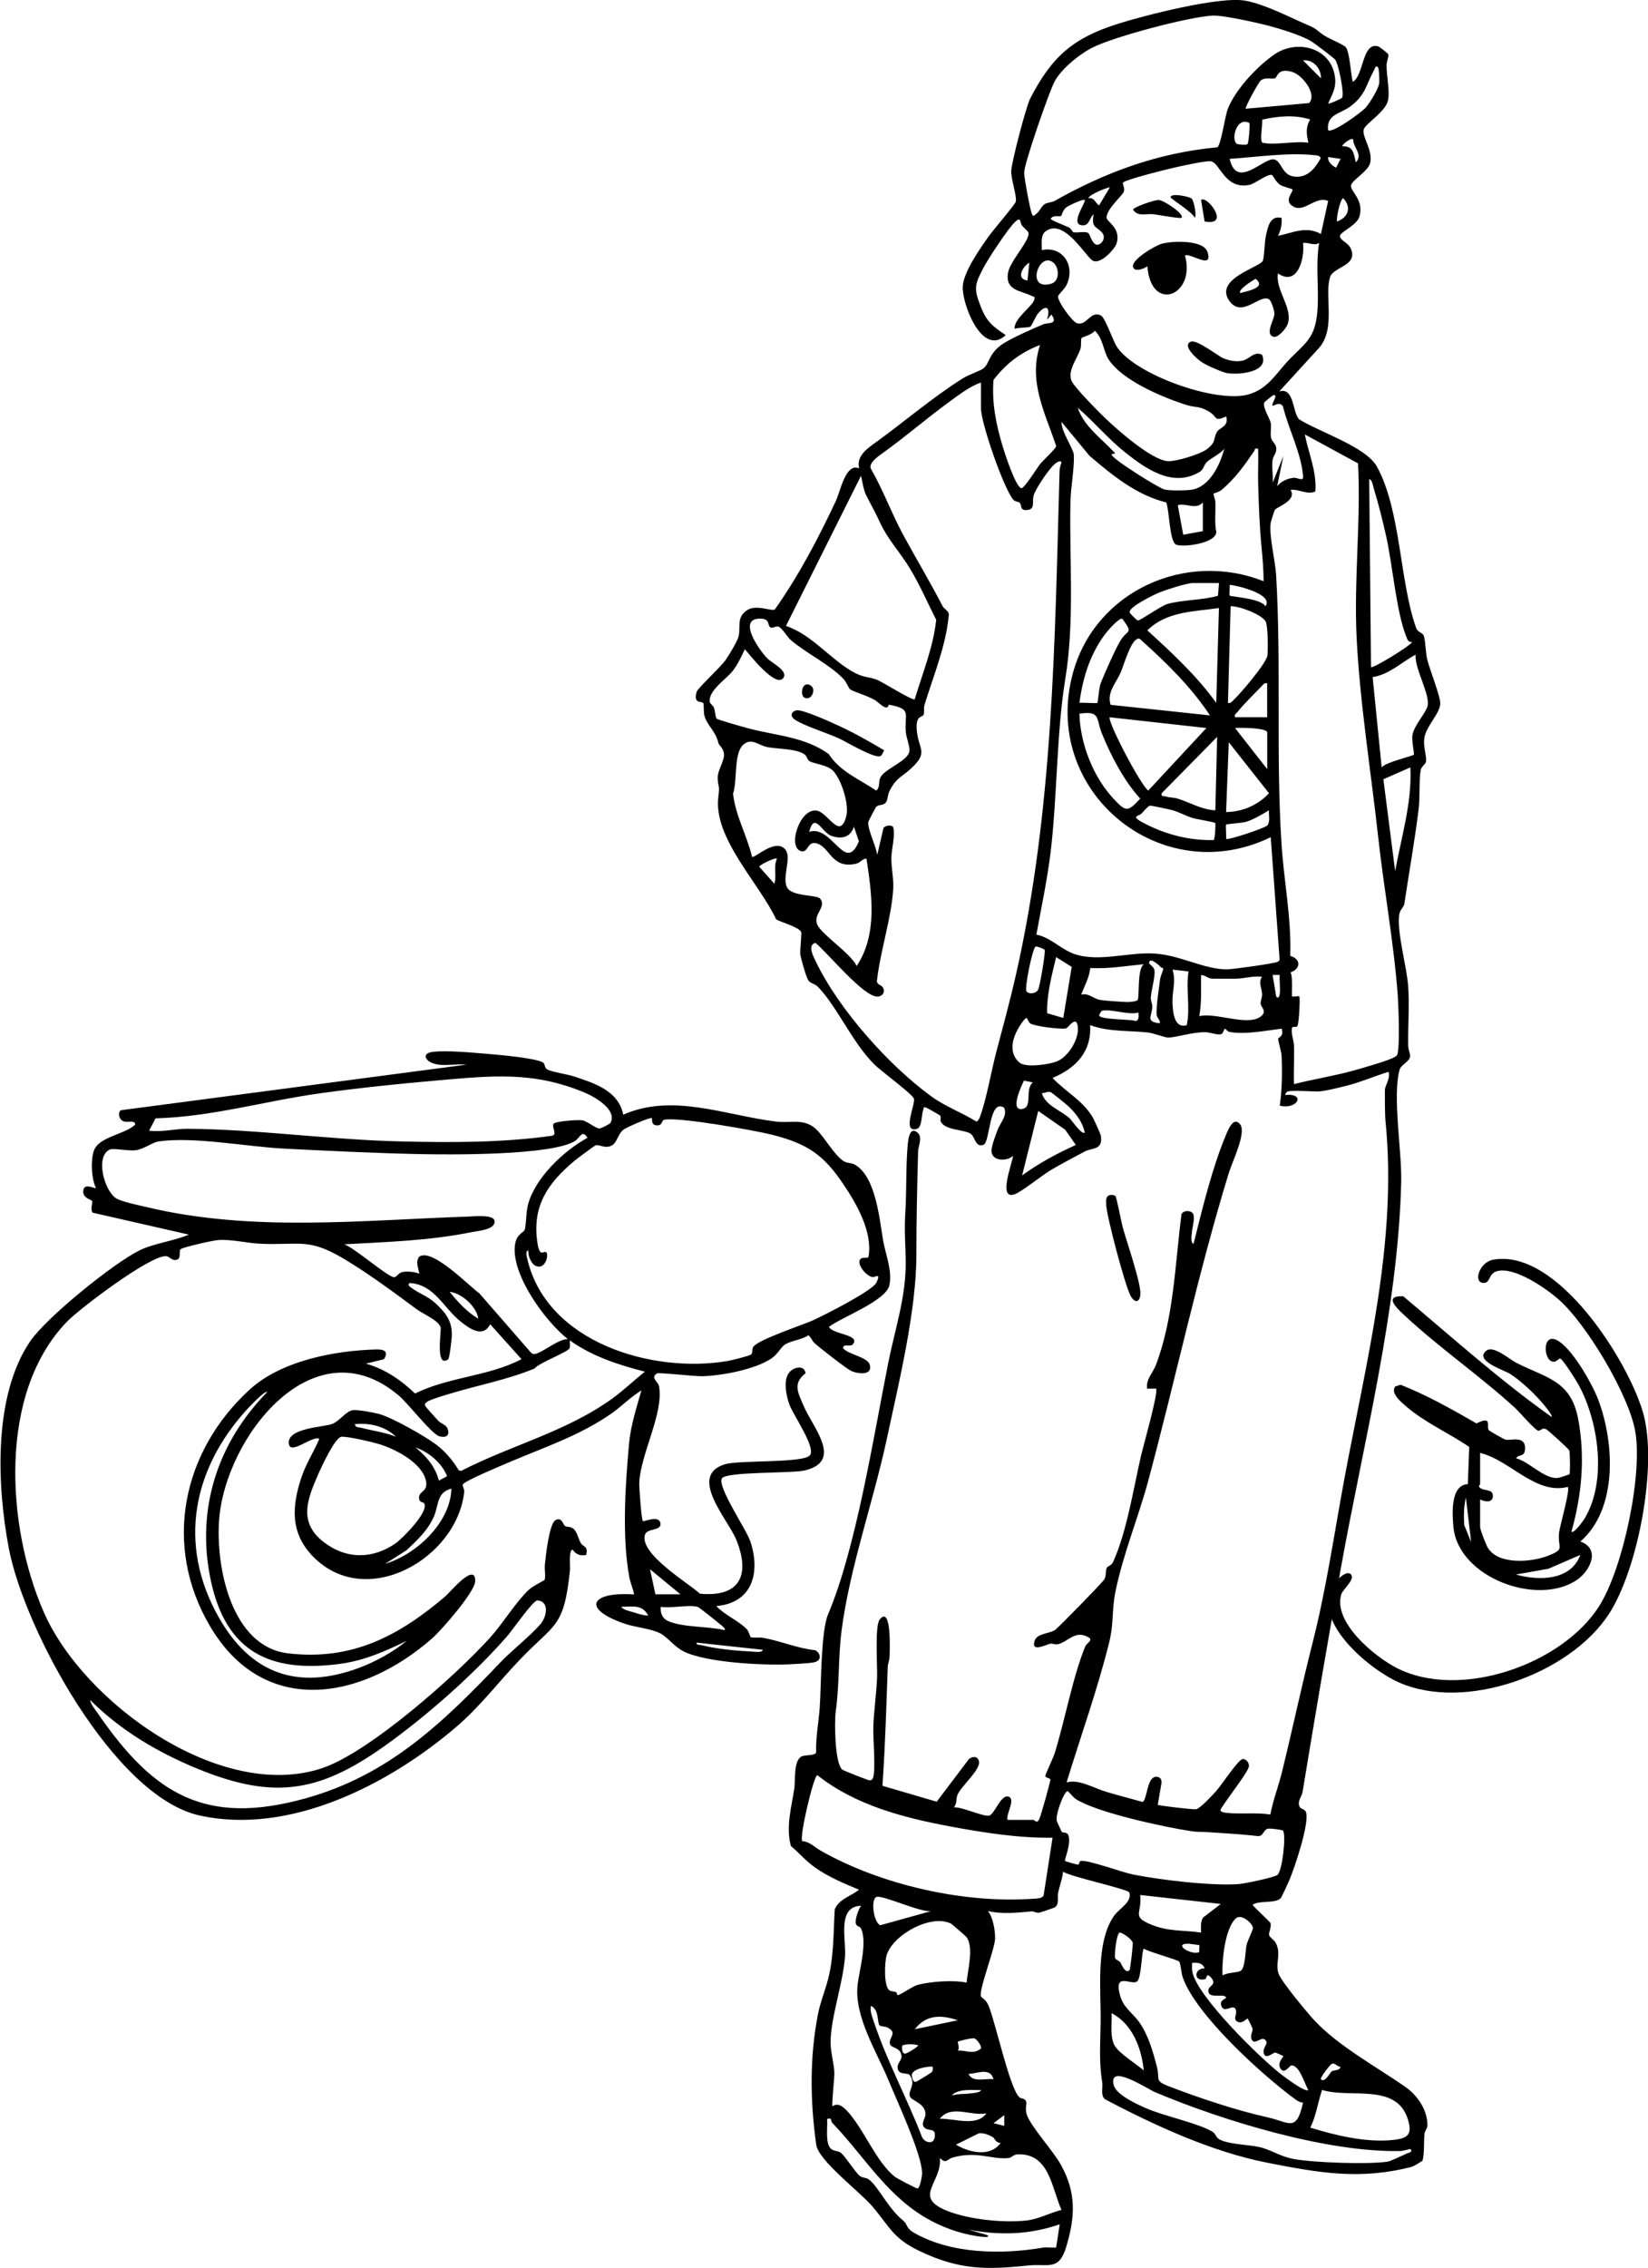
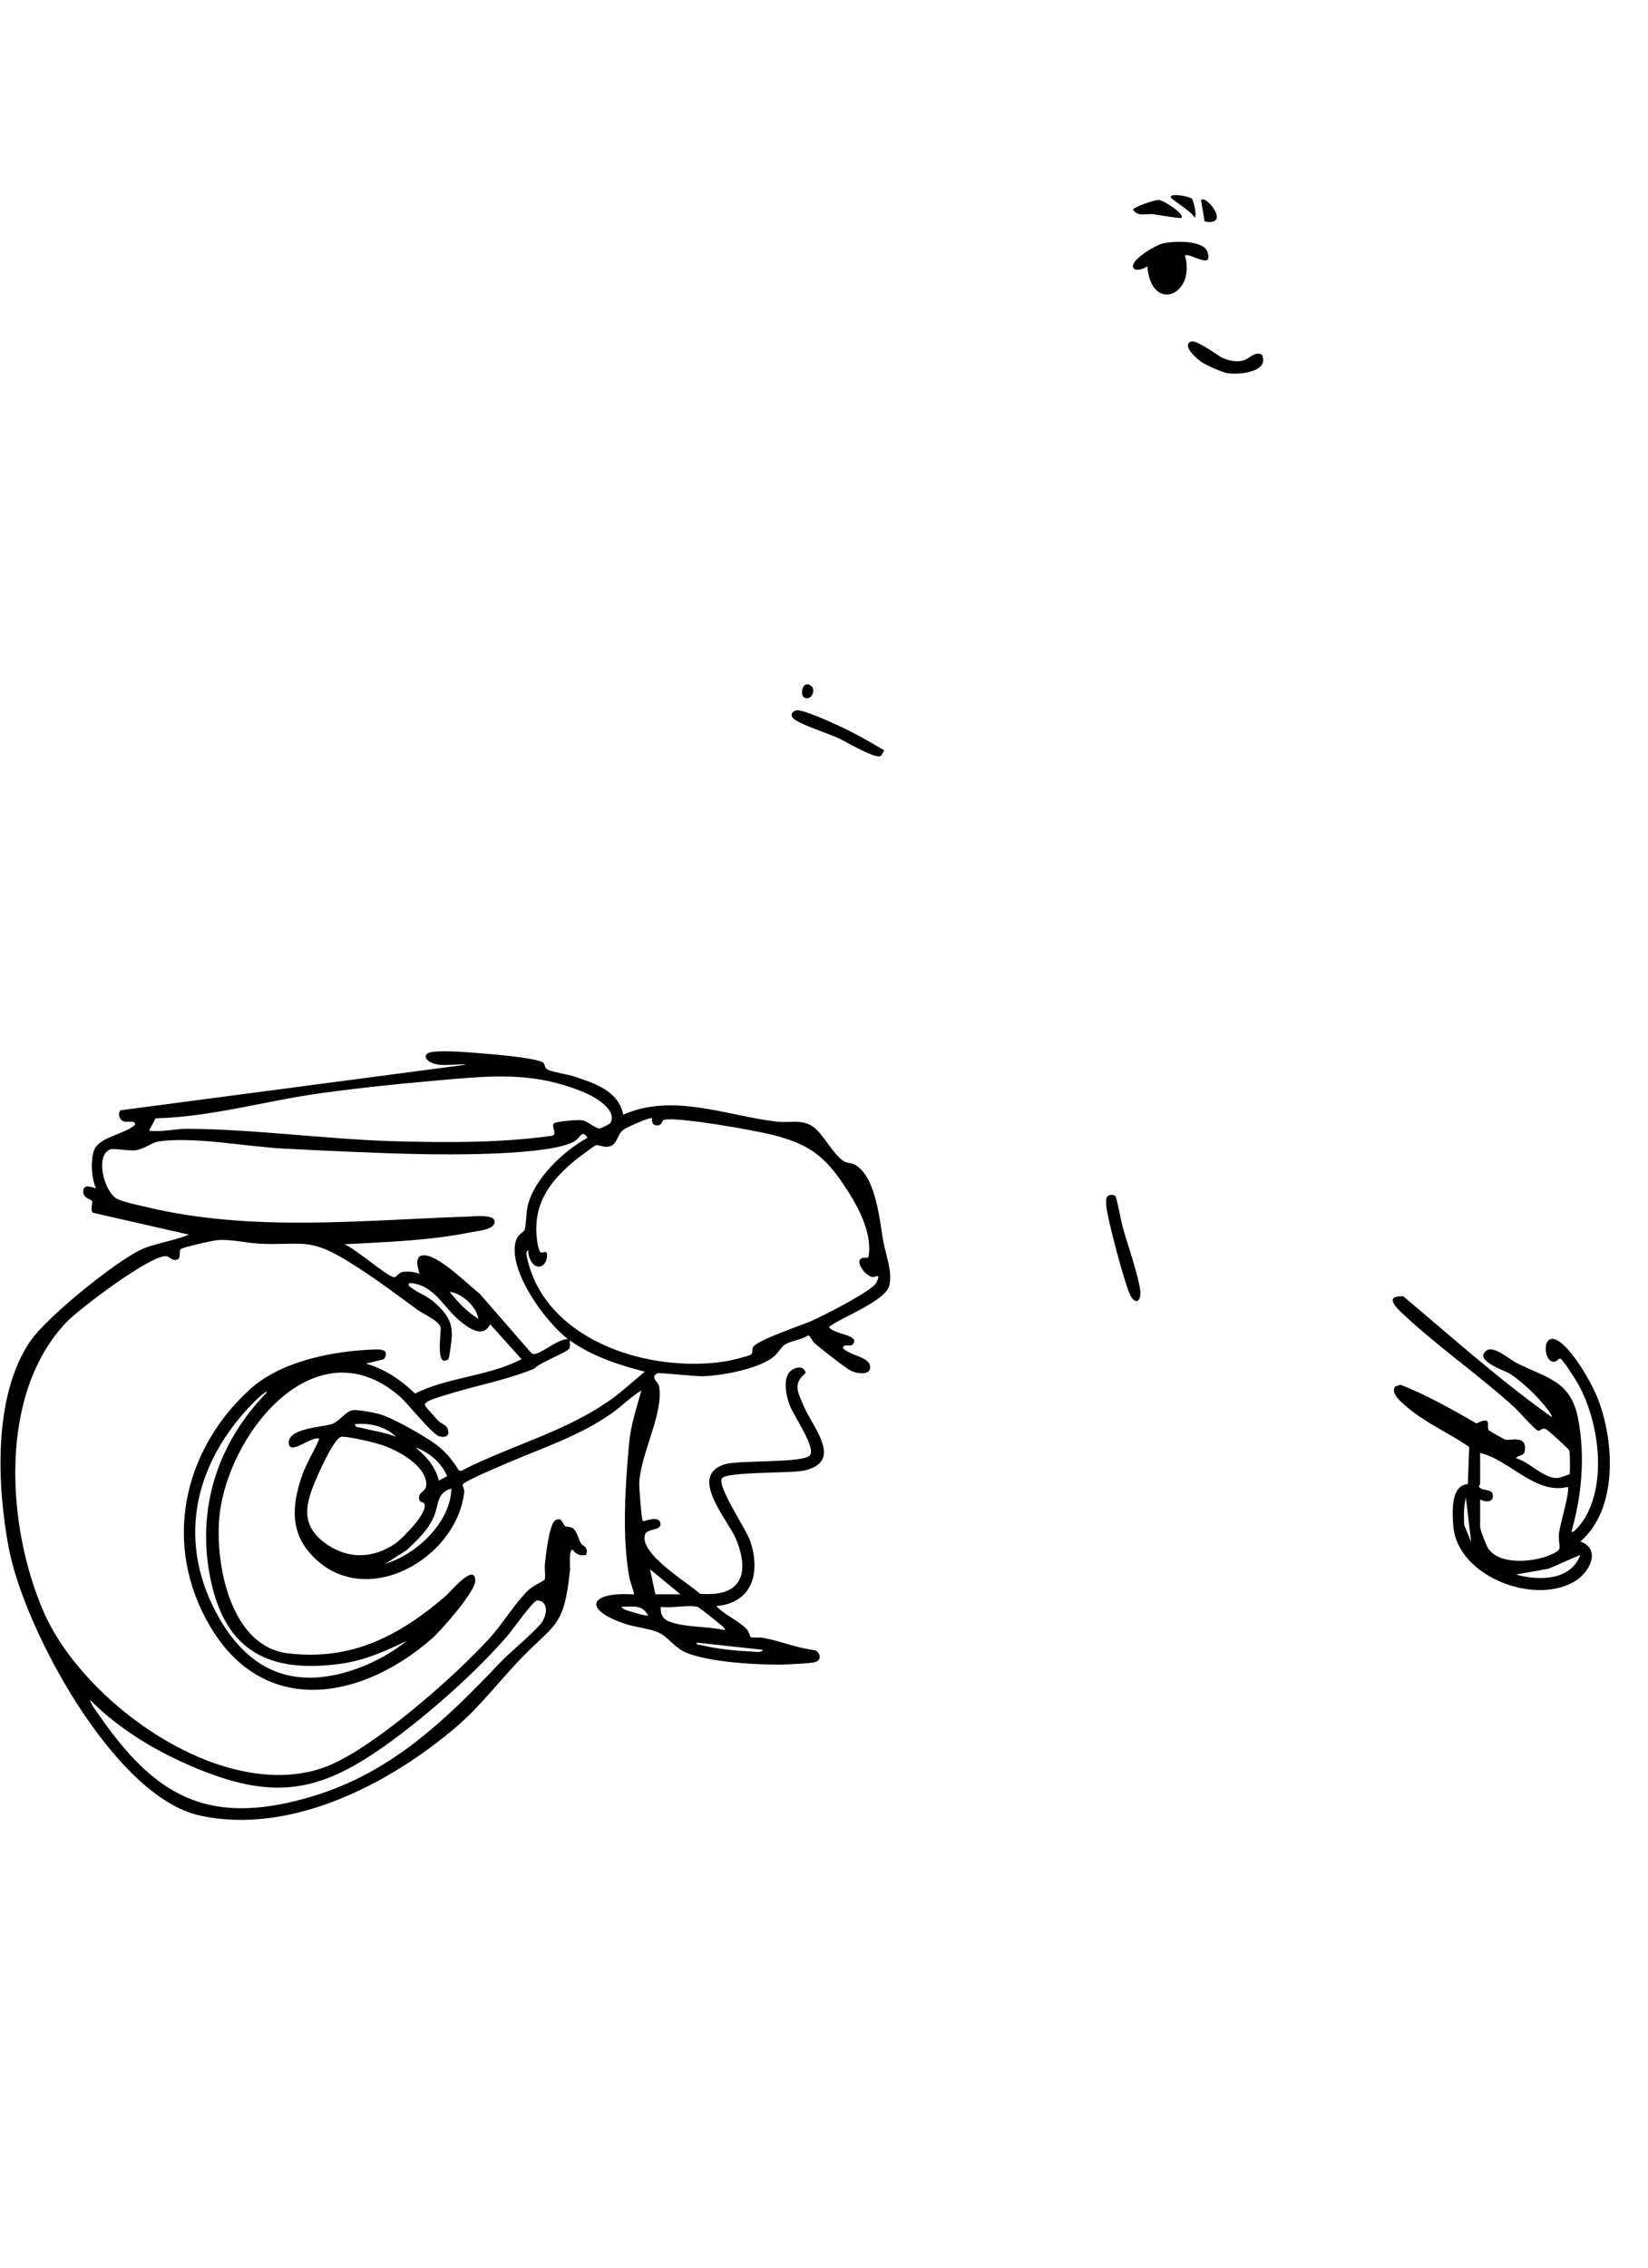
<svg xmlns="http://www.w3.org/2000/svg" id="Layer_2" viewBox="0 0 221.08 304.11">
  <g id="Layer_10_Image">
    <path d="M158.96,34.26c1.52,5.36-4.56,7.8-5.04,1.44-.39.31-1.7.85-1.92.11-.29-.98,2.96-2.87,3.83-3.12,1.39-.4,5.6-.56,6.15,1.08.84,2.53-2.38.04-3.02.5Z" />
    <path d="M161.19,48.35c-.44-.52-.35-1.45.32-1.58.52-.1,2.77,2.1,5.19,1.59.9-.19,1.55-1.32,2.59-.8,1.06,2.33-3.02,2.73-4.64,2.48-.75-.12-3-1.15-3.46-1.69Z" />
-     <path d="M158.48,29.21c-.16.13-3.19-.41-3.72-.48-.98-.12-2.1.38-2.75-.6,0-.35,2.88-1.35,3.45-1.31.73.05,3.53,1.96,3.03,2.39Z" />
+     <path d="M158.48,29.21c-.16.13-3.19-.41-3.72-.48-.98-.12-2.1.38-2.75-.6,0-.35,2.88-1.35,3.45-1.31.73.05,3.53,1.96,3.03,2.39" />
    <path d="M159.87,26.63c.26.26.7,2.16.41,2.59-.24-.74-3.23-2.55-3.24-2.76-.03-.64,2.55-.1,2.82.17Z" />
    <path d="M161.6,29.7l-.48-2.88c.73-.73,4.07,3.55.48,2.88Z" />
-     <path d="M172.76,146.34c-.08.02-.37.33-.36.48,2.87-.25,1.64,2.02-.72,1.44.31-2.11.34-4.46.25-6.61-.03-.78-.44-1.77-.46-2.41,0-.08.84-.32.45-1.3-2.15.25-4.88.83-7.02.42-.24-.05-.5-.42-.54-.42-.19,0-.26.66-.53.73-.6.15-1.44-.25-2.1-.26-1.86-.03-3.93.72-5.05.72-.37,0-1.92-.59-2.67-.68-2.58-.28-5.29-.07-7.77-.99.21,3.59-1.93,5.78-5.04,7.08,1.77,1.9,4.1,3.03,5.43,5.36.14.24,1.02,2.19,1.04,2.34.33,2.02-1.12,1.63-2.14,2.16-1.46.77-3.06,1.62-4.5,2.46-1.27.74-3.91,2.91-4.89,3.27-2.31.85-.39-4.03-.23-5.15-.84.79-2.84.74-2.9-.6-.03-.71.54-2.1.8-2.83.37-1.01,1.41-2,.87-3.03-2.02-1.26-1.84,4.68-2.75,4.99-1.15.4-1.07-1.12-1.79-1.53-.93-.54-3.37-.42-3.94-1.59-.12-.25.13-.58-.11-.82-.08-.08-1.71-1.01-1.85-1.05-.41-.12-.28,0-.38.27-.25.63-.16,2.34-.81,2.56-2.15.73-.18-3.41-.45-4.05s-4.42-3.69-5.3-4.56c-3-2.99-4.98-7.74-7.58-10.42-.43-.44-.96-.41-1.29-.87-.27-.39-1.01-2.95-1.07-3.51-.06-.49.22-2.78.11-2.98-.37-.68-2.71-1.3-3.35-1.68-2.2-4.76-8.42-10.87-7.76-16.37.21-1.76.02-1.1-.08-2.45-.09-1.18.99-2.46.83-3.45-.13-.79-.65-1.03-.74-1.39-.41-1.7-1.49-2.25-1.88-3.68-.13-.5-.04-1.51-.14-1.66-.19-.29-1.42.15-.88-1.54.16-.49,3.17-3.24,3.89-4.27.42-.61,1.55-2.46,1.71-3.09.33-1.31-.31-2.5,1.06-3.5,1.25-.92,3.34.13,3.81-.15,3.21-4.54,5.8-9.48,8.17-14.51.65-1.38,1.33-5.21,3.15-4.41-.43-1.69,1.12-2.69,2.32-3.56,3.84-2.79,7.59-6.01,11.62-8.54.77-.48,2.32-.98,2.75-1.33.82-.66.68-2.06,2.67-3.33,1.19-.76,3.96-1.99,5.35-2.57.59-.25,2.05.09,1.08-1.31l-.6.72c.51-1.64-.04-2.21-1.21-.84-.29.33-.86,1.67-1.01,1.75-.3.17-1.62.1-2.11.29-.17-1.36,2.5-3.08,2.65-3.96.08-.47-.1-.31-.31-.42-1.49-.77-3.62-.69-3.24-3.12.25-1.58,3.13-4.54,2.72-5.45-.09-.19-.6-.6-.82-.88-.34-.43-.11-1.24-.88-.57-.95.83-3.67,5-4.32,6.24-1.18,2.28-1.31,2.7-.36,5.17.77,2,1.61,2.68,3.36,3.83-3.16,2.98-5.87-4.17-5.77-6.48.08-1.96,2.36-5.18,3.52-6.81.54-.76,3.5-4.21,3.59-4.58.19-.75-.66-3.02-.6-4.17.06-1.23,1.99-8.62,2.55-9.7,2.89-5.59,5.73-8.11,11.83-10.02,3.63-1.14,13.6-3.69,17-3.08,2.6.47,5.68,2.09,8.13,3.15,1.66.72,1.18.62,2.38,1.46.65.45,2.65,1.26,2.96,1.6.56.6.7,3.72.96,4.68,1.49-.79,1.24-5.41,3.42-4.76.17.05,1.31.93,1.35,1.07.08.28-.22.95-.23,1.39-.03,1.5.46,3.46.2,4.76-.33,1.58-3.08,3.14-3.27,3.94-.24,1.03,1.26,2.76.87,4.46-.26,1.11-2.37,2.28-2.56,2.98-.21.8,1.78,1.92,1.12,4.22-.32,1.1-2.35,1.98-2.57,2.48-.27.62.98.95,1.36,1.71,1.18,2.39-2.27,2.53-2.72,3.89-.81,2.44.8,6.97-1.5,9.54l-5.33,5.83c2.03-.61,1.76,2.8,2.65,3.72,2.61,1.68,8.96,3.67,10.45,6.35,3.23,5.86,3.04,15.44,5.26,21.63.24.68.89.58,1.05,1.11.22.74.21,2.16.45,3.15.33,1.36,1.78,4.95,1.74,5.91-.06,1.36-1.88,2.97-2.13,4.59-.18,1.14.3,2.36.23,3.1-.05.49-.61.65-.72,1.21-.25,1.29-.08,3.61-.28,5.24-.51,4.15-1.31,8.62-1.92,12.71-.07.44-.59.74-.69,1.47-.32,2.36,1.03,6.97,1.21,9.62s-.05,5.33,0,7.93c0,.5.29,1.04.25,1.43-.07.7-1.22,1.13-1.39,1.73-1.01,3.46.3,10.95.2,15.08-.4,17.05-5.09,35.08-8.11,51.89-1.79,9.98-3.47,19.9-5.12,29.92-.11.66-.81,1.34-.35,2.06.15.23.67.26.8.64.51,1.48-1.5,7.37-2.18,9.03-.14.35-1.1,2.42-1.2,2.52-.74.76-2.92.25-3.78.89.28.4,2.36,2.29,2.41,2.45.14.57-.26,1.23-.19,1.6.06.31.67.65.87,1.02.83,1.5-.09,2.73.4,4.16.36,1.04,3.85,5.25,4.79,6.25,3.24,3.47,8.27,6.19,12.2,8.92,1.64,1.14,2.98,3.09,2.98,5.17,0,.43-.37.75-.4,1.17-.1,1.06.01,2.52-.25,3.54-.02.08-1.23.79-1.38.83-7,1.83-12.53.83-19.51-.54-7.35-1.44-15.14-5.02-21.73-8.51-.61-.53-.24-1.54-.36-2.28-.46-2.75-.24-5.33-.21-8.17.04-4.23-.67-10.54,1.76-14.08.78-1.13,2.46-1.84,2.09-3.18-.13-.45-7.88-2.11-8.89-2.79-.09.97-.47,1.88-.66,2.82-.14.66.18,1.54-.44,1.96-.09.06-2.04.72-2.16.73-.32.03-.67-.21-.95-.19-1.96.17-3.94.41-5.88-.05.7.82.99,2.64.97,3.71-.03,1.37-2.28,7.1-1.88,7.76.15.25.64.33,1.02,1.26.94,2.29,2.8,10.98,4.1,12.23.27.26.74.11.91.54.15.37-.17,1.01.1,1.8.55,1.61,3.53,4.84,4.57,6.71,2.07,3.73,1.95,6.91.74,10.97-1.01,3.37-2.38,2.26-5.13,2.55-5.61.59-9.19.6-14.45-1.88-3.7-1.75-4.07-3.25-6.44-6.04-1.71-2.01-7.24-6.12-7.54-8.3-.81-5.87-.89-11.67.24-17.48.28-1.44.8-2.75,1.19-4.09.97-3.3.86-6.57,1.06-9.98.63-1.42,2.18-1.73,3.25-2.62-1.96-.81-4.09-1.71-5.83-2.93-1.3-.91-2.13-1.93-3.3-2.93-.71-2.54.08-5.2.46-7.73.15-1-.14-3.75.99-4.29.42-.2,1.83-.08,1.93-.52-.06-2,.33-3.97.48-5.95.21-2.85.14-10.25,1.12-12.56,3.75-8.84,6.11-23.85,8.07-33.7.9-4.55,2.38-8.76,2.35-13.51-.02-2.59-.22-4.02-.05-6.75s.07-5.68.27-8.37c.06-.85.16-3.27,1.34-2.3.76.63.12,1.81.1,2.54-.12,4.65-.23,9.29-.23,13.91,0,7.47-2.36,17.14-3.96,24.62-1.79,8.34-4.96,17.23-6.06,25.62-.49,3.75-.27,7.17-.8,10.96-.19,1.37-.13,6.96.88,7.79.17.14,3.42,1.41,3.62,1.43.29.03.44-.11.52-.36.37-1.22-.04-5.3.03-6.93.08-2.08.41-4.37.5-6.46.06-1.49-.33-6.97.35-7.81,1.64-2.02,1.34,4.41,1.33,4.93s-.23.97-.25,1.43c-.19,5.31-.34,10.66-.71,15.94l7.28,2.13,4.33-5.73c.55-.41,1.24-.36,1.35.38.17,1.08-2.32,3.19-2.86,4.36-.28.61-.05,1.17-.51,1.75,1.14-.07,3.8,1.23,4.69,1.11.75-.1,1.57-2.86,2.62-2.55s-.41,2.46-.11,3.12h3.48c.07,0,.25.26.45.22.22-.05.25-.22.34-.39.21-.44,1.47-4.92,1.47-5.24,0-.19-.67-.23-.69-.46-.02-.16,1.09-2.5,1.26-3.05,1.36-4.35,2.45-10.36,4.12-14.37.17-.41,1.09-.8.44-1.18-1.8-1.05-2.67.54-4.1.91-.38.1-.76-.13-1.05-.06-.62.14-2.67,1.23-2.08-.44.35-.99,2.1-.91,2.77-1.44.57-.45,6.33-6.34,6.56-6.75.33-.6.11-1.17.35-1.57.14-.24.61-.24.86-.82,1.82-4.09,2.69-9.7,3.69-14.07.27-1.2,2.42-8.75,2.04-9.12h-1.2c-.17-1.28.77-2.07,1.21-3.23,2.37-6.29,2.55-13.5,3.4-20.12.2-.62,1.41-.59,1.6-.01.22.65-.18,1.82-.22,2.59-.02.28-.17,1.33.25,1.33,1.18-4.69,2.46-10.07,4.32-14.52.3-.71,1.03-2.64,1.94-1.45.84,1.09-1.1,5.07-1.52,6.44-4.18,13.6-7.15,27.65-10.81,41.27-1.35,5.03-3.4,9.89-4.43,15.01-.5,2.49-.17,4.12-.85,6.83-1.58,6.31-3.79,12.46-5.69,18.67,1.63-.49,3.66.76,5.33,1.26s3.24.89,4.85,1.35c.68-.17.54-3.85,2.15-3.32.35.12.43.48.4.81l-.5,2.9c.24.13,4.8.66,5.16.59.51-.09,2.18-1.88,2.65-2.4.67-.73,3.02-4.33,3.6-4.33.54,0,1.03.71.74,1.21-.27.89-3.75,5.3-3.74,5.64.01.27.58.34.82.37,1.8.2,4-.08,5.88.22.36-1.96,1.1-3.81,1.57-5.75,1.41-5.75,2.63-11.53,4.09-17.27,1.84-7.23,2.86-14.41,4.25-21.91,2.94-15.83,7.16-31.88,5.53-48.09-.08-.75-.09-3.18-.08-4.06,0-.75.79-1.58.49-2.51-1.75.54-3.7,1.37-5.45,1.82-.88.23-3.26.82-4.03.82-.98,0-3.33-.19-4.08,0ZM180.04,13.1c.33-.52-.48-4.56-.93-5.11-.19-.24-2.73-2.15-3.12-2.4-1.45-.91-4.61-1.84-6.36-2.28-1.44-.36-5.64-1.28-6.93-1.22-3.2.16-13.23,2.82-16.13,4.28-1.75.88-4.28,2.91-5.16,4.68-.74,1.49-3.97,10.73-4.02,12.08-.02.58.83,5.22,1.06,5.61.24.41.28.13.48,0,.53-.34.76-1.11,1.25-1.39.35-.2.9-.2,1.28-.4,6.9-3.89,13.85-6.44,21.84-7.2.5-.29,1.03-4.15,1.39-5.09,1.02-2.66,4-5.81,6.3-7.38,3.11-2.12,7.84-.82,8.13,3.38.09,1.28-.48,2.11-.94,3.2.15.14,1.82-.67,1.88-.76ZM177.2,10.5c.06-1.31-1.04-2.57-2.4-2.4l2.4,2.4ZM184.88,9.05c-.33-.38-.42.1-.53.31-1.1,2-1.13,3.38-3.23,4.93-1.34.99-3.19,1.03-2.96,3.16.51.5,4.47-2.37,5.03-3s1.68-2.44,1.82-3.23c.07-.39-.01-2.02-.14-2.17ZM167.12,14.58l8.5-.76c1.1-1.2-.9-3.76-2.25-4.17-2.05-.62-1.99.77-2.34.85-.58.13-1.32-.19-1.92.31-.26.22-2.13,3.58-1.99,3.77ZM169.4,19.14c1.52.37,4.43-.27,6.12,0-.26-1.14-.39-2.05.24-3.12-2.11-.66-4.31-.46-6.45.03.12.59-.39,2.97.09,3.09ZM167.6,16.49c-1.75-.9-2.47,2.24-1.7,2.78.21.14,1.29.19,1.43.08.2-.17.38-2.74.27-2.85ZM181.52,18.65c-.38-.17-1.58.82-1.44.96,1.51-.03,1.52,1,1.8,2.16,1.03-1.01-.39-2.03-.36-3.12ZM164.96,21.3c.96,4.25,4.62-.3,6.01.09,1.06.3.97,2.32,2.99,2.31,1.62,0,2.54-1.26,3.23-2.52-.23-.35-.46-.33-.82-.37-3.6-.39-7.8.26-11.41.49ZM179.84,21.3l-1.68-.24c-.03.7.54,1.15,1.08,1.43l.6-1.19ZM170.68,23.49c-.54-.31-2.25,1.13-3.07,1.3-3.3.68-3.95-2.97-5.16-3.16-.68-.1-3.56.55-4.45.74-.95.2-7.31,1.76-7.37,2.15-.03.22.28.64.14,1.16s-2.21,2.18-2.33,3.46c-.05.59,2,1.38,1.35,3.51-.23.74-2.43,3.24-3.45,2.1-1.32-1.33-3.83-5.41-6.09-3.72-.69.52-.47,1.74-.49,2.51,2.79-.61,4.54,2.1,3.33,4.65-.27.58-1.07,1.25-1.14,1.52-.16.62,1.91,3.46,2.54,3.64,1.34.37,1.78-1.75,3.19-1.05.6.3,1.61,3.42,2.2,4.28,2.55,3.72,13.24,7.49,17.53,6.33,2.61-.71,3.71-2.73,5.35-4.49,2.19-2.35,3.64-2.88,3.96-6.6.26-3.05-.27-6.19.24-9.24-.71.42-1.38-.1-2.16,0,.26,2.05-.73,5.9-3.36,4.08-.39,2.28,2.14,4.77,1.26,6.9-.21.51-1.27,1.83-1.92,1.58-1.11-.43.18-2.25.18-3.08,0-.41-.41-1.74-.72-1.93-1.23-.77-3.7,2.69-5.39.12-1.89-2.88,4.14-4.41,4.55-5.27.22-.47.22-2.5.43-3.41.27-1.2.56-2.72,2.09-2.35.08.85-.09,1.65-.48,2.4,2-.39,3.77-1.37,5.76-.24l.97-4.44c-1.72-.69-3.14,1.57-4.63.78s.06-2.02-.18-2.34c-.05-.07-1.22-.32-1.67-.62-.52-.35-.94-1.23-1.01-1.27ZM148.88,25.14c-.13-.1-2.75.92-2.88,1.44.86-.13.87.61,1.44.96l1.44-2.4ZM179.36,29.7c1.5-.53,1.99-1.9.84-3.12-.38,0-.96,2.62-.84,3.12ZM145.52,26.82c-.2-.19-2.21.77-2.49.99-.49.39-.58,1.08-.67,1.13-.3.18-1.08-.18-1.4.4,0,.2,2.04.95,2.44,1.16.34.17.45.61.6.64.57.12,1.56-.19,2,.12.25.18.54,1.67,1.28,1.55.6-.1,1.14-1.01.52-1.67-.78-.82-1.41-.61-1.09-2.39-.61.43-.49,1.54-1.55,1.46-1.69-.14.59-3.15.35-3.38ZM141.38,35.28c-1.96-1.8-3.9,3.81-.35,2.76,1.15-.34,1.06-2.11.35-2.76ZM137.84,37.61l.24-2.4c-.9.56-1.85,2.2-.24,2.4ZM166.4,39.29c1.07-.29,3.53-.74,2.04-1.91-.28.16-2.48,1.5-2.04,1.91ZM164.48,55.86c-1.65.7-1.12.09-2.17-.59-1.37-.88-1.9-.58-3.12-.96-3.17-1-8.81-3.34-10.55-6.25-.59-.98-.72-2.8-1.79-3.72-.2.49-1.68.86-1.76.99-.13.22,0,.97-.14,1.42-.4,1.29-1.77,2.92-1.21,4.3.36.87,3.56,4.09,4.43,4.93,1.63,1.58,6.36,5.77,8.54,5.86,1.07.05,4.2-.9,5.13-1.56,1.38-.99.87-1.47,1.44-2.4.35-.57,1.58-.67,1.22-2.02ZM139.52,46.26c-2.6,1-4.55,2.48-6.24,4.68-.25,3.14.37,6.08,1.27,9.05.27.88,1.7,5.31,2.46,5.47.38.08,2.1-2.7,2.52-3.23s2.12-2.07,2.16-2.41c-1.51-4.53-3.77-8.64-2.17-13.56ZM131.6,51.3c-1.52.49-3.18,1.8-4.53,2.79-2.88,2.11-5.5,4.38-8.4,6.48-.66.48-2.17,1.44-1.85,2.26,1.65,2.86,2.77,5.98,4.34,8.88,1.75,3.23,3.6,6.3,5.3,9.58.23.44.95.65.81,1.3-.41,4.16-2.04,7.97-3.24,11.91-.14.46-.01.96-.11,1.28-.15.51-1.12-.02-.93,2.18.22,2.55,1.62,2.87-.75,5.07-1.32,1.22-1.99,1.21-2.93,3.07-.22.44-.2,1.13-.45,1.47-.35.49-.93.27-1.31.61-.09.08-1.06,1.94-1.07,2.05-.1,1.02,1.08,3.28,1.2,4.43l.83-3.6c.24-.43,1.23-.5,1.33-.08.27,1.13-.25,2.86-.26,4.03-.02,1.43.31,2.73.25,4.09-.19,3.78-1.73,8.41-2.17,12.26-.15.67.52.68.74,1,.4.56.06,1.21-.62,1.27-1.85.19-6.8-5.94-8.39-7.2-1.13.29-.25,1.88.08,2.56,3.09,6.41,9.75,13.84,15.39,17.97,1.95,1.43,4.1,2.18,6.14,3.44.27-.15.38-.42.48-.69.83-2.2,1.51-6.14,2.17-8.63.9-3.41,1.84-6.86,2.63-10.33,5.04-22.24,5.22-44.89,5.86-67.58.01-.42.14-.79.26-1.18-.2-.35-.76.1-.94.26-.76.66-2.5,3.22-2.79,4.17-.24.77.21,1.78-.71,1.94-1.2.21-.85-.56-1.14-.91-.18-.22-.62-.12-.91-.47-1.29-1.55-4.31-10.27-4.31-12.19v-3.48ZM170.72,54.42c-.22-.27.83-1.48.12-1.44-.08,0-1.17.89-1.21.96-.35.57.74,2.19.84,2.77.12.68-.11,1.41.07,2.09.11.41.61.7.67,1.28.07.69-.41,1-.5,1.64-.13.91.11,2.07.02,3.01l1.44-3.6-.84,4.08c.53-.68,1.38-1.06,2.22-1.14.52-.05,1.31.55,1.26-.17-.2-3.01-1.96-6.38-2.68-9.32-.28-.67-.88-.39-1.4-.16ZM164.24,60.18c-.57.72-1.85,1.26-2.38,1.82-.4.41-.38.94-.9,1.26-3.61,2.2-7.26-.41-10.02-2.6-2.3-1.83-4.16-4.08-6.37-5.99.88,2.58,3.28,4.18,5.04,6.12l-.48.12c-.36.37,6.35,4.58,7.13,4.74s2.71.14,3.52.03c2.47-.33,3.89-3.34,4.46-5.5ZM162.8,66.19c-.07.09.22.77.24,1.07.06,1.36-.14,2.74.13,4.09-.09,1.56-4.6,2.08-5.41,1.67-.89-.45-.88-4.62-1.31-5.65-4-.98-7.23-3.64-10.3-6.26l-3.74-4.53c-.11,1.15,1.62,3.65,1.65,4.43.07,1.83-.42,4.38-.46,6.24-.16,7.96.58,16.02-.69,23.79-1.19,7.28-1.07,15.75-1.97,23.23-.45,3.71-1.24,7.38-1.91,11.05,1.91.38,3.33,2,5.11,2.61,3.34,1.13,7.28-.32,10.86-.06,3.35.24,6.6,2.13,9.6,2.11.75,0,6.54-.8,6.84-1.03.1-.08.2-.14.22-.28l-1.19-16.41c-14.72,7.16-30.93-6.16-26.52-22.08,3.03-10.94,15.11-16.38,25.56-12.24,0-1.47-.12-2.96-.26-4.42-.29-2.95-.38-5.7-.47-8.65-.04-1.56.05-3.13,0-4.69-.57-.13-.39.1-.53.31-1.32,1.93-2.56,3.68-4.38,5.21-.35.3-1.04.44-1.08.49ZM182.19,62.14l-7.15-3.89c.5,2.53,1.63,5.01,1.41,7.65-1.06.5-2.19-.35-3.33-.21.91,1.43-1.79,2.25-2.11,2.69-.05.07-.52,1.55-.55,1.73-.23,1.8.61,5.01.73,6.97.71,11.94-.04,24.03.72,36,.32,5.02,1.34,10.03,1.18,15.1,1.46.4,1.42,1.73.03,2.21.36.56.11,3.11.22,3.22.09.08.88-.09.96,0,.14.13-.04,3.49-.23,3.93-.14.32-.69.01-.75.28-.16.73.24,1.64.27,2.38.06,1.72-.07,3.45,0,5.17,2.61-.67,5.31-1.08,7.92-1.8,1.14-.32,4.78-1.34,5.6-1.84.29-.18.33-.2.4-.56.27-1.41.11-6.06,0-7.68-.49-6.82-1.88-14.43-2.64-21.36-.95-8.64-2.46-18.03-2.88-26.64-.38-7.77.59-15.58.19-23.35ZM115.52,63.77l-10.08,20.16c3.53,1.18,6.06,4.61,9.2,6.28,1.21.64,1.84.52,2.93.91.74.26,4.84,2.88,5.14,2.65,1.05-3.52,2.49-6.97,2.88-10.66-1.17-2.3-2.16-4.62-3.5-6.84-1.43-2.37-2.91-3.78-4.06-6.26-.65-1.41-1.24-2.41-1.86-3.66-.33-.66-.49-1.82-.67-2.57ZM189.44,86.1c-.58-.01-.62-.34-.8-.77-1.32-3.27-1.84-9.66-2.68-13.4-.47-2.1-1.05-4.42-1.68-6.48-.1-.33-.21-1.15-.6-1.2l.24,25.2c.19.26,5.19-2.79,5.52-3.35ZM161.36,71.22v-3.84c-.99,1.04-2.2.03-3.36.36l.73,3.96,2.64-.48ZM163.52,78.18h-3.48c-.83,0-3.6.9-4.5,1.26-.69.28-4.13,1.94-4,2.67.03.15.94,1.06,1.1,1.09.29.05,3.12-1.97,3.97-2.21,2-.57,4.71-.5,6.78-1.1l.14-1.71ZM169.76,81.3c1.17-1.61-3.83-2.81-4.8-2.88.05.3-.08,1.35,0,1.44.18.18,4.19.35,4.8,1.44ZM164.72,94.25c.39.09.49-.13.73-.35.94-.87,4.43-4.96,4.57-5.99.1-.77.08-4.06-.24-4.59-.58-.97-3.59-2.08-4.69-2.03l-.36,12.96ZM163.52,81.53c-3.35.49-7.04.44-9.6,3,3.31,3.02,6.61,6.07,9.24,9.72l.36-12.72ZM117.35,93.87c-1.02-.6-2.67-1.05-3.27-1.41-.23-.14-.55-1.04-.95-1.45-1.95-1.99-4.96-3.4-7.05-5.19-.46-.39-1.15-1.59-1.6-1.77-.39-.15-.77.19-1.05.11-.57-.17.02-1.21-1.47-1.21-3.1,0-.08,4.25.95,5.31.64.66,2.85,1.68,2.18,2.64-.99,1.43-4.55-3.13-5.17-3.85-.43.95-.95,2.03-1.58,2.86-.89,1.16-3.37,2.7-3.12,4.23.04.24.44.45.56.77.13.36.21,1.3.35,1.45.17.17,3.91,1.22,4.51,1.37,3.64.93,7.35,1.1,10.54,3.38,1.46,2.33,4.14,3.4,6.37,4.9.58-.49.22-1.15.59-1.82.66-1.18,3.83-2.19,3.87-3.57.02-.65-.41-1.66-.49-2.42-.25-2.5.94-3.12-2.3-3.71-.14,1.05-1.46-.4-1.87-.64ZM150.56,82.98c-.32-.22-1.66,1.26-1.91,1.56-2.28,2.72-3.4,6.23-3.84,9.71.41-.07,2.3.1,2.4,0,.09-.09.2-1.96.43-2.57.44-1.17,2.03-4.75,2.65-5.75,1-1.62,1.8-.84.28-2.95ZM162.32,95.93c-2.55-3.84-5.81-7.03-9.23-10.09-.2-.23-.33-.28-.61-.12-.87.48-1.7,3.39-2.11,4.38-.6,1.43-1.93,2.73-1.38,4.41l13.34,1.42ZM189.66,101.2c.11-.16-.33-1.92-.17-2.69.29-1.34,1.7-2.81,2-3.76.47-1.5-1.77-5.12-1.58-6.97-1.9,1.02-3.57,2.69-5.77,3.01l1.21,12.11c.52-.7,4.17-1.51,4.3-1.7ZM170,91.62c-.4-.09-.49.13-.72.36-.89.92-2.53,2.54-3.25,3.47-.19.24-.46.3-.36.72h4.32v-4.56ZM144.8,95.69c.12,4.1,1.86,8.54,4.68,11.52,1.62,1.72,1.84,1.63,3.48-.12-2.17-2.38-3.95-5.78-5.15-8.76-.81-2.01-.11-3.03-3.01-2.64ZM161.84,97.62l-12.96-1.44c-.42.37,4.11,9.1,5.16,9.83l7.8-8.39ZM170,103.14v-4.92c0-.65-3.76-.66-4.32-.6l4.32,5.52ZM163.04,108.65l.24-9.84-7.44,7.56c-.1.49.19.33.52.43.55.16,1.12.13,1.64.29,1.67.52,3.23,1.5,5.04,1.56ZM111.85,103.45c-.84-.94-2.58-.98-3.28-1.4-.25-.15-.33-.63-.59-.85-.98-.81-3.67-.76-4.99-1.01s-2.18-1.35-3.31-.3c-1.28,1.19-.74,4.84-1.34,6.52.31,2.94,1.86,5.61,2.55,8.48.35.26,3.12-2.57,4.46-.98.9,1.06-.46,3.66.22,5.06.62,1.29,4.01.97,4.46,1.54.91,1.14-1.03,2.08-.38,3.5.62,1.34,4.48,3.83,5.27,5.52,2.83-4.22,2.04-9.63,1.32-14.39-.57-.02-.8.54-1.37.67-3.35.78-3.52-2.29-5.35-2.73-1.25-.3-1.06,1.26-2.01,1.06-1.95-.42-.24-5.83,2.06-5.44,1.56.26,3.1,4.05,3.96.74.41-1.58-.65-4.83-1.69-5.99ZM164.48,108.89c2.21-.03,4.27-.93,5.76-2.52l-5.4-6.84-.36,9.36ZM189.2,102.9l-3.62,1.59,1.58,12.32c.83-4.6,2.28-9.18,2.04-13.92ZM163.02,110.36c-.09-.13-2.5-.51-3.04-.68-.94-.29-1.81-.8-2.78-1.06-.37-.1-2.78-.61-2.93-.59-.24.03-.93.86-1.2,1.12-.22.21-1.04.27-.44.73.52.41,2.16,1.16,2.85,1.43,2.33.92,4.87,1.41,7.34,1.33.18-.13.28-2.14.2-2.27ZM164.48,112.49c.19.22,5.21-1.44,5.52-1.8.45-.51.18-1.39.23-2.04-.86.53-2.16,1.29-3.11,1.56-.52.15-2.55.27-2.64.36s.06,1.56,0,1.92ZM114.56,110.82c-.46,1.48-1.66,1.75-3.06,1.25-1.27-.46-2.23-3.3-2.95-.53,3.07-1.01,4.85,5.73,6.67,1.27l-.67-1.98ZM104.24,115.14c-.27-.21-2.37.85-2.39,1.08l2.03,2.28c.35-1.09-.17-2.31.36-3.36ZM138.94,126.92c-.41.11-1.53,5.58-1.24,6s1.22.35,1.54-.17c.27-.45,1.05-5.15.9-5.38-.1-.15-1.04-.49-1.2-.45ZM142.64,136.5l1.13-6.85-2.09-1.31c-.59,2.47-1.26,4.94-1.21,7.52l2.17.64ZM155.71,129.68c-.25-.3-1.58-1.46-1.55-.5,0,.1.65.44.72.97.1.75-.44,2.69-.5,3.6-.03.43.21.82.2,1.19-.02,1.35-.98,2.04,1,2.28.1-.46-.37-.71-.41-1.11-.11-.9.31-3.65.45-4.74.07-.52.4-1.15.43-1.48,0-.12-.25-.1-.34-.2ZM153.44,129.3c-2.4.21-4.75.64-7.18.5-.13,1.28-.77,2.39-1.22,3.57,1-.26,1.7.58,2.53.71s2.68.24,3.59.28c.35.01,1.17-.05,1.42-.23.34-.24-.09-4.18.86-4.82ZM159.44,130.26l-2.15-.24c.51,1.55-.06,2.87,0,4.44.05,1.26.23,3.52,1.92,3,.49-2.43-.15-4.79.23-7.2ZM169.28,130.98c-1.19-.15-2.31.23-3.48.25-1.04.02-2.1-.01-3.13,0-.66,0-.95-.48-1.55-.49-.01,1.85.1,3.7-.24,5.52,2.17-.54,6.36,1.34,8.15.11,1.1-.75.1-1.25.08-1.85-.01-.32.23-.78.2-1.25-.05-.82-.53-1.49-.02-2.28ZM171.68,130.73h-.96s.48,2.88.48,2.88c.3.4.44-.03.48-.36.1-.78-.07-1.72,0-2.53ZM152.72,135.78c-1.34.37-3.78-.54-4.88-.25-.13.03-.39.57-.39.61.01.62,4.32.5,4.93.78.47-.2.36-.69.35-1.14ZM143.07,137.87c-.4.24-4.41-.26-4.88-.65-.5-.41-.21-1.41-1.26.15s-1.78,3.73-.16,5.12c.84.72,4.05.25,5.09-.2,1.46-.63,2.86-2.9,2.74-4.49-.14-1.77-1.2-.13-1.51.06ZM138.56,145.14l-1.2-.24c-.36.76-1.96,4.17-.16,3.79,1.36-.29.24-2.63,1.36-3.55ZM145.52,151.85c-.29-1.37-1.16-2.53-2.16-3.48-.27-.26-2.23-1.85-2.41-1.92-.41-.16-.78.16-1.19.13.46,1.64,2.52,2.3,3.72,3.36.29.25,1.66,2.32,2.04,1.92ZM144.32,153.53l-1.43-2.05-3.61-2.51-2.16,8.64c2.23-1.62,4.68-2.95,7.2-4.08ZM141.2,246.42c-4.48.07-9.3-.68-13.73-1.51-6.27-1.17-12.76-2.86-17.83-6.88-.46,0-2.46,8.35-2.01,8.85.98.06,1.64.81,2.45,1.27,8.13,4.61,19.25,7.13,28.61,6.45.4-.03,1.12-.03,1.31-.43l1.2-7.74ZM172.13,245.48c-.11-.13-1.71-.33-2.01-.27-.71.14-.59,1.09-1.44.99-2.23-.27-4.49-.37-6.73-.53-.98-.07-1.15.02-2.23-.14-3.48-.52-12.65-2.5-15.39-4.29-.41-.27-.71-.75-1.1-1.06-.52,0-1.75,3.4-1.44,4.06.11.23.6,1.34.65,1.4.13.15.72-.01.88.44.42,1.16-.56,3.31-.45,3.45.06.07,1.62.52,1.77.5s.13-.44.31-.49c.85-.22,5.61,1.53,7.03,1.81,3.65.73,10.64,1.57,14.26,1.28.75-.06,4.72-.88,5.13-1.22.68-.57,1.18-5.42.75-5.92ZM163.76,255.3l-10.8-1.2c.26,2.51-1.21,2.86,1.44,3.96,2.34.97,4.32.73,6.72,1.08,0-.68-.11-1.4.27-2.01l2.37-1.82ZM124.88,256.26c-1.44.19-6.4-2.16-7.29-1.9-.79.23-.45,3.33.49,3.8l6.8-1.89ZM115.52,255.54c-3.28.11-1.99,4.47-2.16,6.83-.27,3.59-1.92,8.13-1.94,11.52,0,1.24.47,2.82.51,4.07.02.74-.39,4.26-.25,4.45.06.08.61-.72,1.8.48,2.32,2.35,4,6.99,6.59,9.01.28.22,2.84,1.56,3.01,1.55.34-.02.62-1.69.62-2.03-.01-2.52-3.34-9.63-4.46-12.36-1.61-3.91-4.65-8.65-4.2-12.85.21-1.98,1.35-5.68.47-7.61-.15-.33-.68-.25-.72-.78-.05-.6.36-1.78.73-2.29ZM164,264.89c.66-.41,1.89-.35,2.4-.6.67-.33.64-2.68.83-3.49.15-.65.86-1.98.85-2.27-.01-.61-1.54-1.95-2.27-1.31-1.49,1.31-1.92,5.78-1.8,7.68ZM129.6,259.69c-.11-.13-1.88-1.66-1.99-1.73-2.65-1.39-7.85,1.47-8.67,4.23-.28.94-.41,4.3.43,4.73.23.12.56.09.87.22.09.04.08.41.19.39.52-.09,1.92-1.17,2.7-1.38,1.73-.46,4.79-.67,6.54-.3.13-1.64,1.04-4.84-.07-6.17ZM151.52,264.18c.13-.13.48-3.49.44-3.67-.1-.44-1.25-1.32-1.76-1.37-.4.08-.74,2.95-.61,3.43.06.21.48.29.69.55.15.2.67,1.63,1.23,1.06ZM160.88,260.82s-1.19-.17-1.39-.18c-2.2-.1.15,1.58,1.39,1.13-.04-.23.06-.88,0-.95ZM158.19,263.03c-.29-.28-4.05-1.29-4.74-1.73-.3.21-.31,3.68-.84,4.32-.65.78-3.12-1.29-2.42,1.7.46,1.94,1.63,2.42,2.64,3.84,1.22,1.71,1.86,4,2.38,6.02.42,1.62-.38,1.81,1.53,2.55,4.01,1.55,9.19,3.28,13.33,4.19,2.87.63,3.84,2.08,4.73-1.97-.35-.05-.65-.17-.94-.38-4.45-3.24-13.47-11.39-15.21-16.47-.16-.46-.28-1.88-.46-2.06ZM161.6,263.93c-.29-.74-.98-.79-1.68-.72-.01.42-.04.85.05,1.27.73,3.32,9.08,11.51,11.96,13.72.51.39,3.14,2.38,3.58,2.06-.45-.73-1.19-3.4-2.28-3.3-.24.02-.91,1.22-1.44.43s.42-1.61.37-1.68c-.03-.05-1.02-.48-1.08-.48-.33,0-1.47,1.14-1.57-.12-.04-.53.51-1.05.39-1.32-.51-1.11-1.43.53-1.94-.23-.34-.51.11-1.1.07-1.54,0-.07-.6-1.3-.66-1.35-.09-.07-.77.85-1.45.37-.56-.39.19-1.11-.21-1.7-.42-.63-1.56.81-1.91-.51-.22-.82,1.22-.84.45-1.17-.53-.23-2.4.36-2.12-.92.1-.48,1.17-.65.31-1.59-.65-.71-.53.17-.75.23-1.61.44-1.54-1.49-.08-1.44ZM117.98,271.57c-.3-.32-.05-2.16-1.14-2.59-.18.67.21,1.58.42,2.22,1.7,5.1,4.43,10.2,6.38,15.23.26.84,1.56,1.25,1.74.19.22-1.28-.62-.86-1.2-1.2-.83-.49-.02-1.33-.03-1.92-.02-1.55-1.91-1.75-2.11-2.45-.21-.75.88-1.57,0-2.8-.26-.37-1.44.04-1.61-.85-.14-.75.57-1.1.51-1.72-.11-1.17-1.36-1.01-1.54-1.57-.28-.88,1.14-1.5-.37-2.25-.33-.16-.88-.11-1.04-.28ZM153.44,277.62c-.32-3.02-1.51-6.19-4.32-7.68.08,1.31-.25,3.11.38,4.3.56,1.06,2.96,2.55,3.94,3.38ZM128.48,270.9c-2.21-.75-4.23-.78-5.76,1.2l5.76-1.2ZM131.58,274.71c.18-.27-.49-1.26-.87-1.38-.32-.1-2.15.36-2.23.45-.04.04.31.89,0,1.19,1.22-.07,2.02.57,3.1-.26ZM123.2,274.26c-.78-.19-1.37-.22-2.15.01-.08.34-.08,1.24.48,1.08.29-.08,1.44-.77,1.67-1.09ZM179.84,277.14c-.44.03-.73-.61-1.2-.38-.23.11-1.62,1.9-1.44,2.06.57.51,1.21-.91,1.45-1.07.36-.23,1.04-.04,1.19-.61ZM125.12,277.14c-.13-.13-2.96.17-2.79,1.21.08.49.21,1.03.74.71.42-.25,1.61-.96,1.89-1.18.23-.18.2-.69.15-.74ZM133.28,278.81c-.45-1.66-2.15-.75-3.36-.72.59,1.23,2.26.56,3.36.72ZM189.2,288.18c-.05-.04-.96.24-1.31.25-9.82.22-23.82-4.04-32.94-7.89-1.02-.43-6.33-3.97-5.54-.94.34,1.31,3.14,2.57,4.35,3.1,2.4,1.05,6.96,1.99,8.87,3.13.49.29.48.83,1.06,1.1,1.52.7,4.06.61,5.65,1.07,1.39.41,2.53,1.2,4.25,1.51,2.62.48,10.04.75,12.6.34.34-.06,2.06-.86,2.53-1.08.16-.08.92-.22.48-.59ZM131.6,280.26c-.82.01-1.64-.06-2.46.05-.28.04-1.31.3-1.38.66.81-.24,1.67-.15,2.49-.27.3-.04,1.31-.1,1.35-.45ZM175.76,285.29c3.38,1.04,7.35,2,10.92,1.68,2.15-.2,2.87-.68,2.16-2.87-1.56-4.84-7.78-2.68-11.48-3.86-.59,1.69-.77,3.44-1.59,5.06ZM132.32,283.38c-2.11.4-4.71-1.22-6.24.72,1.92-.05,4.97,1.12,6.24-.72ZM134.72,285.06v-1.44s-1.44,1.08-1.44,1.08l1.44.36ZM111.44,284.1s-.5-.09-.48.12c.08,1.01-.27,3.07.46,3.86.38.4.94.28,1.35.57.61.44,2.01,2.72,2.61,3.15.36.26.82.17,1.21.47,1.28,1,2.56,3.87,4.58,5.5.61.5.32.98,1.47,1.64,5,2.85,11.78,2.91,17.25,1.98.57-.1,1.21.03,1.79-.01l.48-3.12c-4.06,1.4-8.04,1.51-12.24.72l2.52.72c.39.32-.29.26-.48.25-2.37-.2-4.9-1.03-6.99-2.13-5.86-3.08-8.88-8.53-13.29-13.13-.18-.19-.21-.57-.24-.59ZM133.21,286.58c-.53-.3-1.28-.62-1.91-.52l-3.06,1.52c1.78,1.05,4.58,1.73,6-.24-.65.03-.86-.66-1.03-.76ZM142.4,296.33c-1.32-2.89-1.6-7.63-5.89-7.45-.56.02-.81.45-1.19.49-2.28.25-4.21-.98-7.5-.07-.78.22-.87.93-1.73.07.29,3.34-3.72,5.21.96,7.08,2.94,1.17,7.53,1.64,10.65,1.3,1.64-.18,3.13-1.03,4.71-1.42Z" />
    <path d="M106.81,95.26c.76-.22,4.75,1.62,5.75,2.08,2.09.96,4.09,2.11,6.07,3.28-.18.2-.26.6-.47.74-.73.47-4.62-1.89-5.6-2.34-1.54-.7-4.7-1.7-5.9-2.5-.67-.45-.6-1.04.15-1.26Z" />
    <path d="M107.86,93.51c-.57-.35-.23-2.39.95-1.55.72.51,0,2.14-.95,1.55Z" />
    <path d="M148.79,160.28c.24-.08.63-.07.83.08.17.12.79,3.43.96,4.08.5,1.89,2.53,7.67,2.4,9.14-.11,1.19-.82,1.12-1.34.12-.74-1.43-3.16-10.5-3.24-12.13-.02-.41-.11-1.12.39-1.29Z" />
  </g>
  <g id="Layer_13_Image">
    <path d="M58.76,142.74c-1.62-.2-2.39-1.49-.73-1.69,1.9-.23,5.2.09,7.21.25,1.57.13,6.31.54,7.51,1.12.48.23.18.73.7,1,.65.34,2.7.63,3.62.94,2.72.91,5.89,1.9,6.54,5.11,6.64-2.94,13.76.11,20.55.93,1.73.21,3.48-.4,5.01.75,1.27.95,2.69,3.78,4.06,4.58.49.28.98.17,1.47.45,2.8,1.62,3.28,7.3,3.77,10.15.33,1.89,1.27,4.11.84,6.02-.47,2.09-6.41,4.28-8.11,5.57.51,1.03,4.18,1.01,3.25,2.29-.37.51-1.42-.15-1.33.59.73.86,3.26,1.14,3.56,2.21.41,1.46-1.6,1.24-2.5.81-.69-.33-4.21-3.08-4.91-3.72-.34-.31-.46-.77-.82-1.06-.84.62-2.45.73-3.23,1.31-.54.41-.89,1.24-1.77,1.83-2.2,1.46-6.52,2.26-9.16,2.36-1.02.04-5.88-.53-6.14-.38-.95.56.14,1.13.25,1.69.7,3.55-2.47,9.11-2.64,12.96-.03.63.29,4.98.48,5.16.12.11,2.31-.93,2.36.4.04.92-1.84.54-2.09,1.45-.7,2.57,5.72,6.37,7.39,7.88,5.43.5,6.78-2.56,4.86-7.26-1.1-2.7-6.52-8.55-1.53-10.09,1.96-.61,10.76-.11,11.46-1.26s-2.31-5.38-2.81-6.8c-.42-1.18-.85-3.32.04-4.31.59-.66,1.95-1.01,2.15.15-1.78,1.4-1,2.64-.26,4.39,1.19,2.84,5.42,7.44.1,8.66-1.79.41-10.47.13-11.06,1.05-.69,1.08,3.28,6.85,3.82,8.48,1.36,4.16.29,8.21-4.57,8.65,1.05,1.16,3.09,2.03,4.09,3.11.28.3.44,1,.51,1.05.21.13,1.22.01,1.7.1,2.35.43,4.58,1.41,6.98,1.66.82.5.82,1.44-.2,1.63-.72.13-2.51.22-3.34.26-3.49.15-11.09-.22-14.13-1.73-1.21-.6-2.15-1.9-3.11-2.41-1.23-.65-3.31-.81-4.72-1.28-6-2.03-4.62-4.36,1.19-3.95-.16-.8-.5-1.54-.65-2.34-1-5.4-.53-12.4-.03-17.9.22-2.43,1-4.78,1.65-7.11-1.45.87-2.62,2.11-4,3.08-4.39,3.05-9.15,4.57-13.99,6.65-.83.36-5.88,2.46-5.97,2.89-.05.24.23.63.2.94-.93,8.94-13.18,16.02-20.31,8.68-3.05-3.14-2.83-6.69-1.53-10.6.61-1.82,1.65-3.41,2.4-5.15-.96-.51-3.95,2.31-4.1.59-.17-2.07,4.7-2.16,5.82-2.59.97-.37,1.83-1.69,2.73-1.84.67-.11,2.82.3,3.56.5,1.75.47,6.15,2.97,7.66,4.1,1.2.89,2.27,2.18,3.04,3.46l.32.07c6.72-3.46,14.11-5.24,20.3-9.72,1.52-1.1,2.87-2.42,4.35-3.58-3.54-.91-7.08-2.05-10.08-4.2-.02.33.07.74-.03,1.05-.17.5-4.11,1.96-4.71,2.73-3.59,1.48-7.4,2.19-11.1,3.3-.68.21-2.96.85-3.36,1.2-.27.24-.32.25-.13.6.07.13,1.43,1.63,1.69,1.91.29.32.99.52,1.2.96.44.95-.14,1.4-1.09,1.1-1.02-.32-4.15-4.37-5.38-5.42-11.43-9.74-23.33,5.55-24.14,16.68-.45,6.25,1.62,16.97,9.28,17.86,8.56,1,14.84-2.34,21.09-7.66.55-.47,4.03-4.68,3.99-2.03-.02,1.44-4.54,6.59-5.78,7.68-9.45,8.3-22.57,10.64-29.8-1.64-6.37-10.81-3.75-23.42,5.32-31.72,4.22-3.86,11.36-5.23,16.96-5.38,1.04-.03,1.75.24,1.05,1.31l-2.41.59c2.51.7,4.74,2.22,6.59,4.01,4.52-2.25,9.8-2.27,14.28-4.61l-4.2-4.68c-.97,1.89-2.79.58-3.96-.36-2.35-1.87-3.5-4.95-6.83-5.17-.41.28.06.52.28.68.92.71,2.14,1.09,3.08,1.96,1.45,1.32,2.36,2.45,2.28,4.46-.02.51-.31,3-.48,3.12-1.79,1.29-.89-3.84-1.02-4.28-.29-.95-2.34-1.78-3.14-2.37-3.17-2.34-6.38-4.74-9.78-6.78-4.78-2.86-5.89-1.85-11.15-2.05-1.86-.07-3.89-.62-5.76-.5-.75.05-4.44.89-5,1.19-.38.21.11,1.22-.54,1.44s-.99-.42-1.43-.47c-2.04-.22-11.58,6.99-13.3,8.76-9.3,9.57-8.14,27.49-3.16,38.92,5.32,12.22,23.78,25.53,37.37,20.97,6.33-2.12,17.95-12.42,22.55-17.53,1.71-1.9,3.4-4.71,5.15-6.37.53-.51,2.06-1.24,2.13-1.35.17-.27-.01-1.49.04-2,.12-1.13.57-5.55,1.44-6.01s.97.6,1.27.79c.27.17.71.02,1.16.4s.63,1.35.97,1.92c.27.47,1.04.36.69,1.58-.81.11-1.32-.06-1.8-.72-.56,0-.31,2.22-.36,2.75-.81,7.87-2.06,7.08-6.84,12.12-2.84,2.99-5.24,6.17-8.4,8.88-8.97,7.68-22.28,14.57-34.44,11.89-11.5-2.53-23.57-25.09-25.6-35.84-1.59-8.39-2.11-20.4,2.85-27.72,2.2-3.24,11.15-10.46,14.67-12.21,1.94-.96,4.6-1.25,6.64-2.12l-12.9-2.94c-.38-.45.04-1.35-.09-1.57-.16-.25-1.27-.36-1.18-1.36.1-1.16,1.53-.24,1.7-.37-.6-1.28-.73-3.63-.29-4.97.63-1.94,4.16-2.19,5.57-3.55-.12-.82-1.36.03-1.94-.69-.26-.32-.39-.97.01-1.23l46.33-6.11c-1.18-.11-2.57.14-3.72,0ZM81.87,150.61c1.03-1.77-2.12-3.55-3.39-4.08-7.03-2.95-12.61-2.27-19.96-1.64-5.07.44-10.54,1.01-15.57,1.71-7.39,1.03-14.57,3.16-22.08,3.36l-.87,1.65c1.73.23,3.49-.26,5.17-.25,9.32.06,19.29,1.5,28.78,1.7,6.71.15,13.49.17,20.13-.77.72-.21-.11-1.13.19-1.61.2-.32,3.3-.57,3.88-.45.67.14,1.72,1.05,2.25,1.09.23.02,1.41-.62,1.47-.72ZM87.44,149.93c-.17-.17-3.45,1.25-3.83,1.57-.94.77-.78,2.28-2.29,2.28-.48,0-1.02-.3-1.39-.21-.18.04-2.57,1.84-2.92,2.13-3.57,3-5.64,6.06-4.92,10.91.32,2.18.85,1,1.2,1.32s-.12,2.4-1.43,1.81c-.6-.27-1.07-1.39-.97-2.05-.49,0-.19.95-.13,1.21,2.65,11.15,16.77,15.31,26.83,13.6.52-.09,2.87-.66,3.16-.87.26-.19.11-.69.27-.98.52-.97,6.58-2.95,7.96-3.57,1.46-.65,8.08-4.01,8.59-5.09.66-1.39-.14-.72-.48-.74-.9-.07-2.39-1.95-1.56-2.5.28-.19.93.03.98-.24.58-3.28-1.57-7.03-3.32-9.64-2.68-4.01-4.85-5.5-9.61-6.71-2.29-.58-12.75-2.45-14.52-2-.3.08-.17.83-1.01.74-.77-.08-.51-.89-.6-.98ZM78.8,152.57c-.68-1.19-1.05.04-1.64.41-3.12,1.99-16.9,1.86-21.05,1.77-5.95-.13-12.03-.43-17.99-.73-5.01-.25-12.01-1.64-16.81-.97-.89.12-1.97,1.04-3.13,1.19-.94.12-3-.31-3.45-.1-2,.91-.74,5.58.88,6.56.78.47,3.11.93,4.11,1.17,14.1,3.37,28.81,1.74,43.12,1.26.83-.03,3.43-.31,3.51.61.1,1.16-2.19,1.3-3.09,1.48-5.64,1.15-11.36,1.31-17.08,1.63,1.38.48,5.69,4.26,6.64,4.41.37.06.6-.57,1.16-.69.67-.13,1.65-.04,2.27.23-.11-.75-.55-1.59-.01-2.29,1.73-1.22,6.68,3.93,8.07,4.92l6.82,7.83c.15.18.31.33.57.3.99-.09,3.18-2.04,4.48-2-3.02-2.36-7.61-8.64-7.1-12.6.19-1.53,1.16-1.63,1.31-2.07.22-.67.16-2.32.45-3.39.97-3.59,4.8-7.21,7.99-8.94ZM64.16,176.82c-.2-1.59-2.24-3.44-3.84-3.6,1.09,1.35,2.31,2.7,3.84,3.6ZM35.84,186.66c-.29-.25-2.34,1.94-2.65,2.27-7.36,8.02-9.36,18.16-3.87,27.89,4.29,7.62,10.62,9.9,18.89,6.81,2.19-.82,4.54-2.12,6.35-3.6-3.02,1.44-5.65,2.64-9.03,3.09-9.35,1.23-15.23-1.63-17.26-11.24s.99-18.5,7.57-25.21ZM53.12,192.65c-1.44-1.4-3.54-1.89-5.52-1.68.09.48.51.39.84.48,1.55.41,3.17.6,4.68,1.2ZM56.91,201.58c-.11-.18-.77-.05-.69-.87.08-.77,1.2-.72.93-2.11-.48-2.41-4-4.23-6.14-4.91-.97-.31-4.37-1.11-5.21-1.03s-2.63,3.94-3.05,4.88c-1.46,3.36-2.84,6.53.68,9.24,3.03,2.33,6.57,2.31,9.66.15.89-.63,4.5-4.24,3.81-5.34ZM55.76,194.1c1.47,1.22,2.63,2.55,3.12,4.44l1.1-.6c-.73-1.78-2.42-3.21-4.21-3.84ZM51.68,209.69c4.17-1.25,8.74-5.5,8.88-10.08-2.01.52-1.66,2.14-2.36,3.76-.79,1.82-2.25,3.18-3.66,4.5l-2.86,1.82ZM91.28,213.78l-4.08-3.36.72,3.36h3.36ZM12.08,227.94c.14.67.71,1.33,1.1,1.89,7.42,10.75,14.36,15.06,27.82,11.31,11.13-3.1,18.39-10.12,26.03-18.13,1.65-1.73,3.91-3.47,5.41-5.15.93-1.03,1.31-3.14-.35-3.26-.55-.04-3.36,3.99-3.97,4.7-4.4,5.06-10.46,10.41-15.88,14.36-9.01,6.55-15.15,7.87-25.75,3.51-5.33-2.19-10.34-5.15-14.41-9.23ZM86.96,216.65c-.79-1.56-2.11-1.2-3.6-1.2.18.42,1.13.59,1.55.72.66.21,1.35.44,2.04.47ZM93.56,215.46c-1.19-.31-3.58.23-4.92,0-.07.87.22,1.59,1.06,1.94,2.04.85,5.29.65,7.46,1.18.31-.09-.26-.53-.35-.61-.39-.34-3.04-2.47-3.24-2.52ZM102.32,221.22l-8.88-.96c-.06.37.45.28.72.35,2,.52,4.74.75,6.83.86.28.01,1.33.17,1.33-.25Z" />
    <path d="M208.16,190.02c.17-.19-.87-1.44-1.07-1.68-1.09-1.33-3.08-3.22-4.52-4.12-.83-.52-4.84-1.76-3.19-3.1.96-.77,3.09,1.13,3.98,1.59,4.02,2.07,7.35,2.34,8.34,7.5s.48,10.34-.89,15.17c.37.31,1.66-1.58,1.84-1.88,2.91-5.03,1.81-12.77-.83-17.72-.36-.67-1.97-3.2-2.44-3.57-.22-.17-.47.34-.86.38-1.56.2-1.77-4.44.73-2.65,1.91,1.36,4.33,5.59,5.17,7.79,2.16,5.72,2.62,14.62-2.41,18.97,2.76,1,1.33,3.97-.55,5.21-5.33,3.49-15.81-.4-16.48-7.13-.17-1.75-.42-5.68,1.93-5.77l.19-4.99c-2.75-1.88-5.95-3.26-8.48-5.45-.62-.54-2.11-1.73-1.46-2.65l.73-.24c3.52,1.39,6.89,3.29,10.19,5.19,2.25-1.15,1.22.49,1.68.94.1.1,2.02,1.19,2.17,1.23.76.18,2.84-.68,2.65,1.41-.09.92-.91.55-1.2,1.09,1.73.42,3.81,2.83,5.62,2.64.13-.01,1.5-.44,1.55-.51.1-.12.08-2.81-.02-3.16-.06-.22-2.88-2.77-3.14-2.88-.53-.22-.7.23-1,.22-.41,0-2.54-2.51-3.12-3.04-4.67-4.27-10.16-8.07-14.77-12.35-1.04-.97-3.03-2.75-.25-2.64,6.56,5.5,12.93,11.24,19.93,16.2ZM198.56,194.82v4.2c0,.08-.33.22-.02.48.53.45,1.64.15,1.72.96.11,1.07-1,.98-1.7.6v3.72c0,.33.8,2.4,1.05,2.79,1.43,2.29,5.85,1.92,8.07,1.04,2.38-.94,1.24-.97,1.47-3.09.1-.93,1.52-5.73,1.17-6.14-4.33,1.09-7.71-3.57-11.76-4.56ZM197.36,206.81l-.71-6c-.29,1.21-.3,2.45-.22,3.7l.94,2.3ZM212,208.5l-4.27,1.85-4.37.78c3.06.86,7.37.84,8.64-2.63Z" />
-     <path d="M181.26,211.15c.5.69-1.13,2.01-1.32,2.61-1.17,3.76,4.46,8.38,7.41,9.89,8.44,4.33,22.12-.4,27.14-8.22,3.23-5.03,5.92-17.77,4.87-23.55-.89-4.92-6.57-14.44-10.36-17.72-1.72-1.48-5.73-4.24-8.05-3.74-1.29.28-.98,1.51-1.79,1.6-1.61.18-.83-2.78,1.22-3.12,8.58-1.44,18.01,13.54,20.03,20.5s-.66,21.05-4.61,27.08c-5.26,8.02-19.3,13.08-28.2,9.09-3.93-1.76-11.84-8.27-8.72-13.12.32-.49,1.83-2.06,2.38-1.3Z" />
    <path d="M159.83,45.8c.82-.26,4.15,2.33,5.1,2.77.23,2.11-2.85.57-3.79-.06-.6-.4-2.71-2.27-1.31-2.72Z" />
  </g>
</svg>